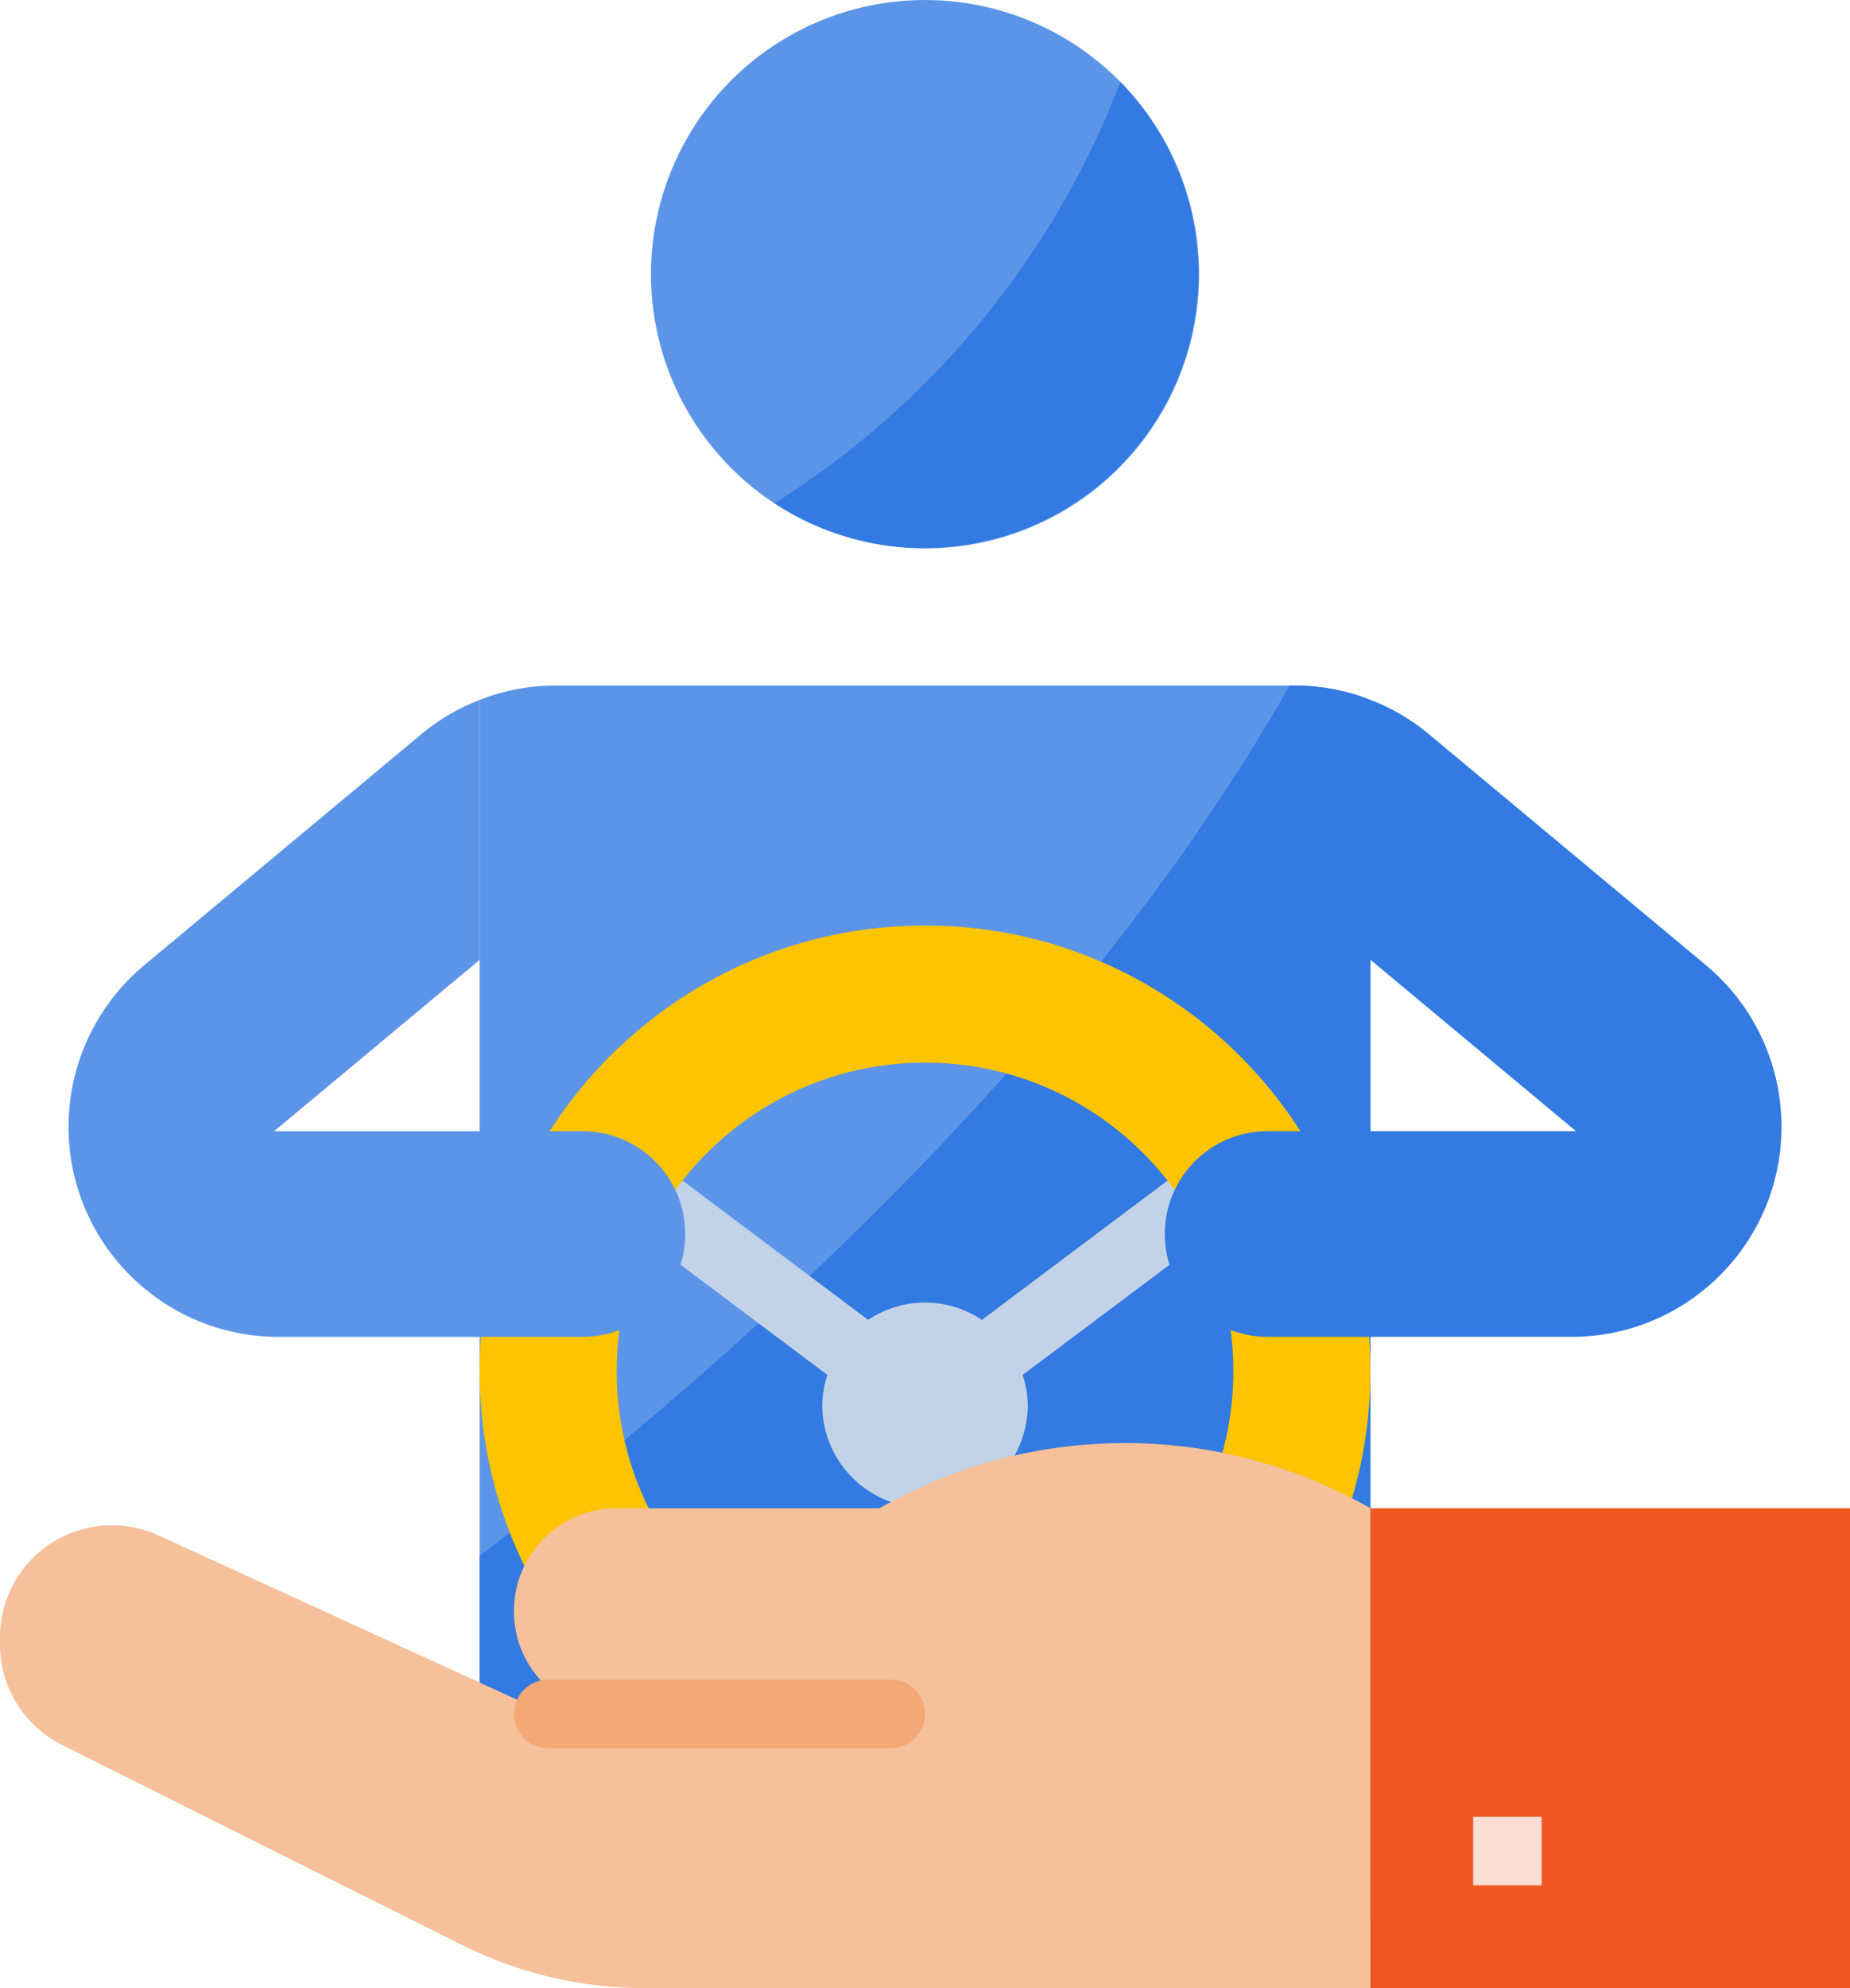
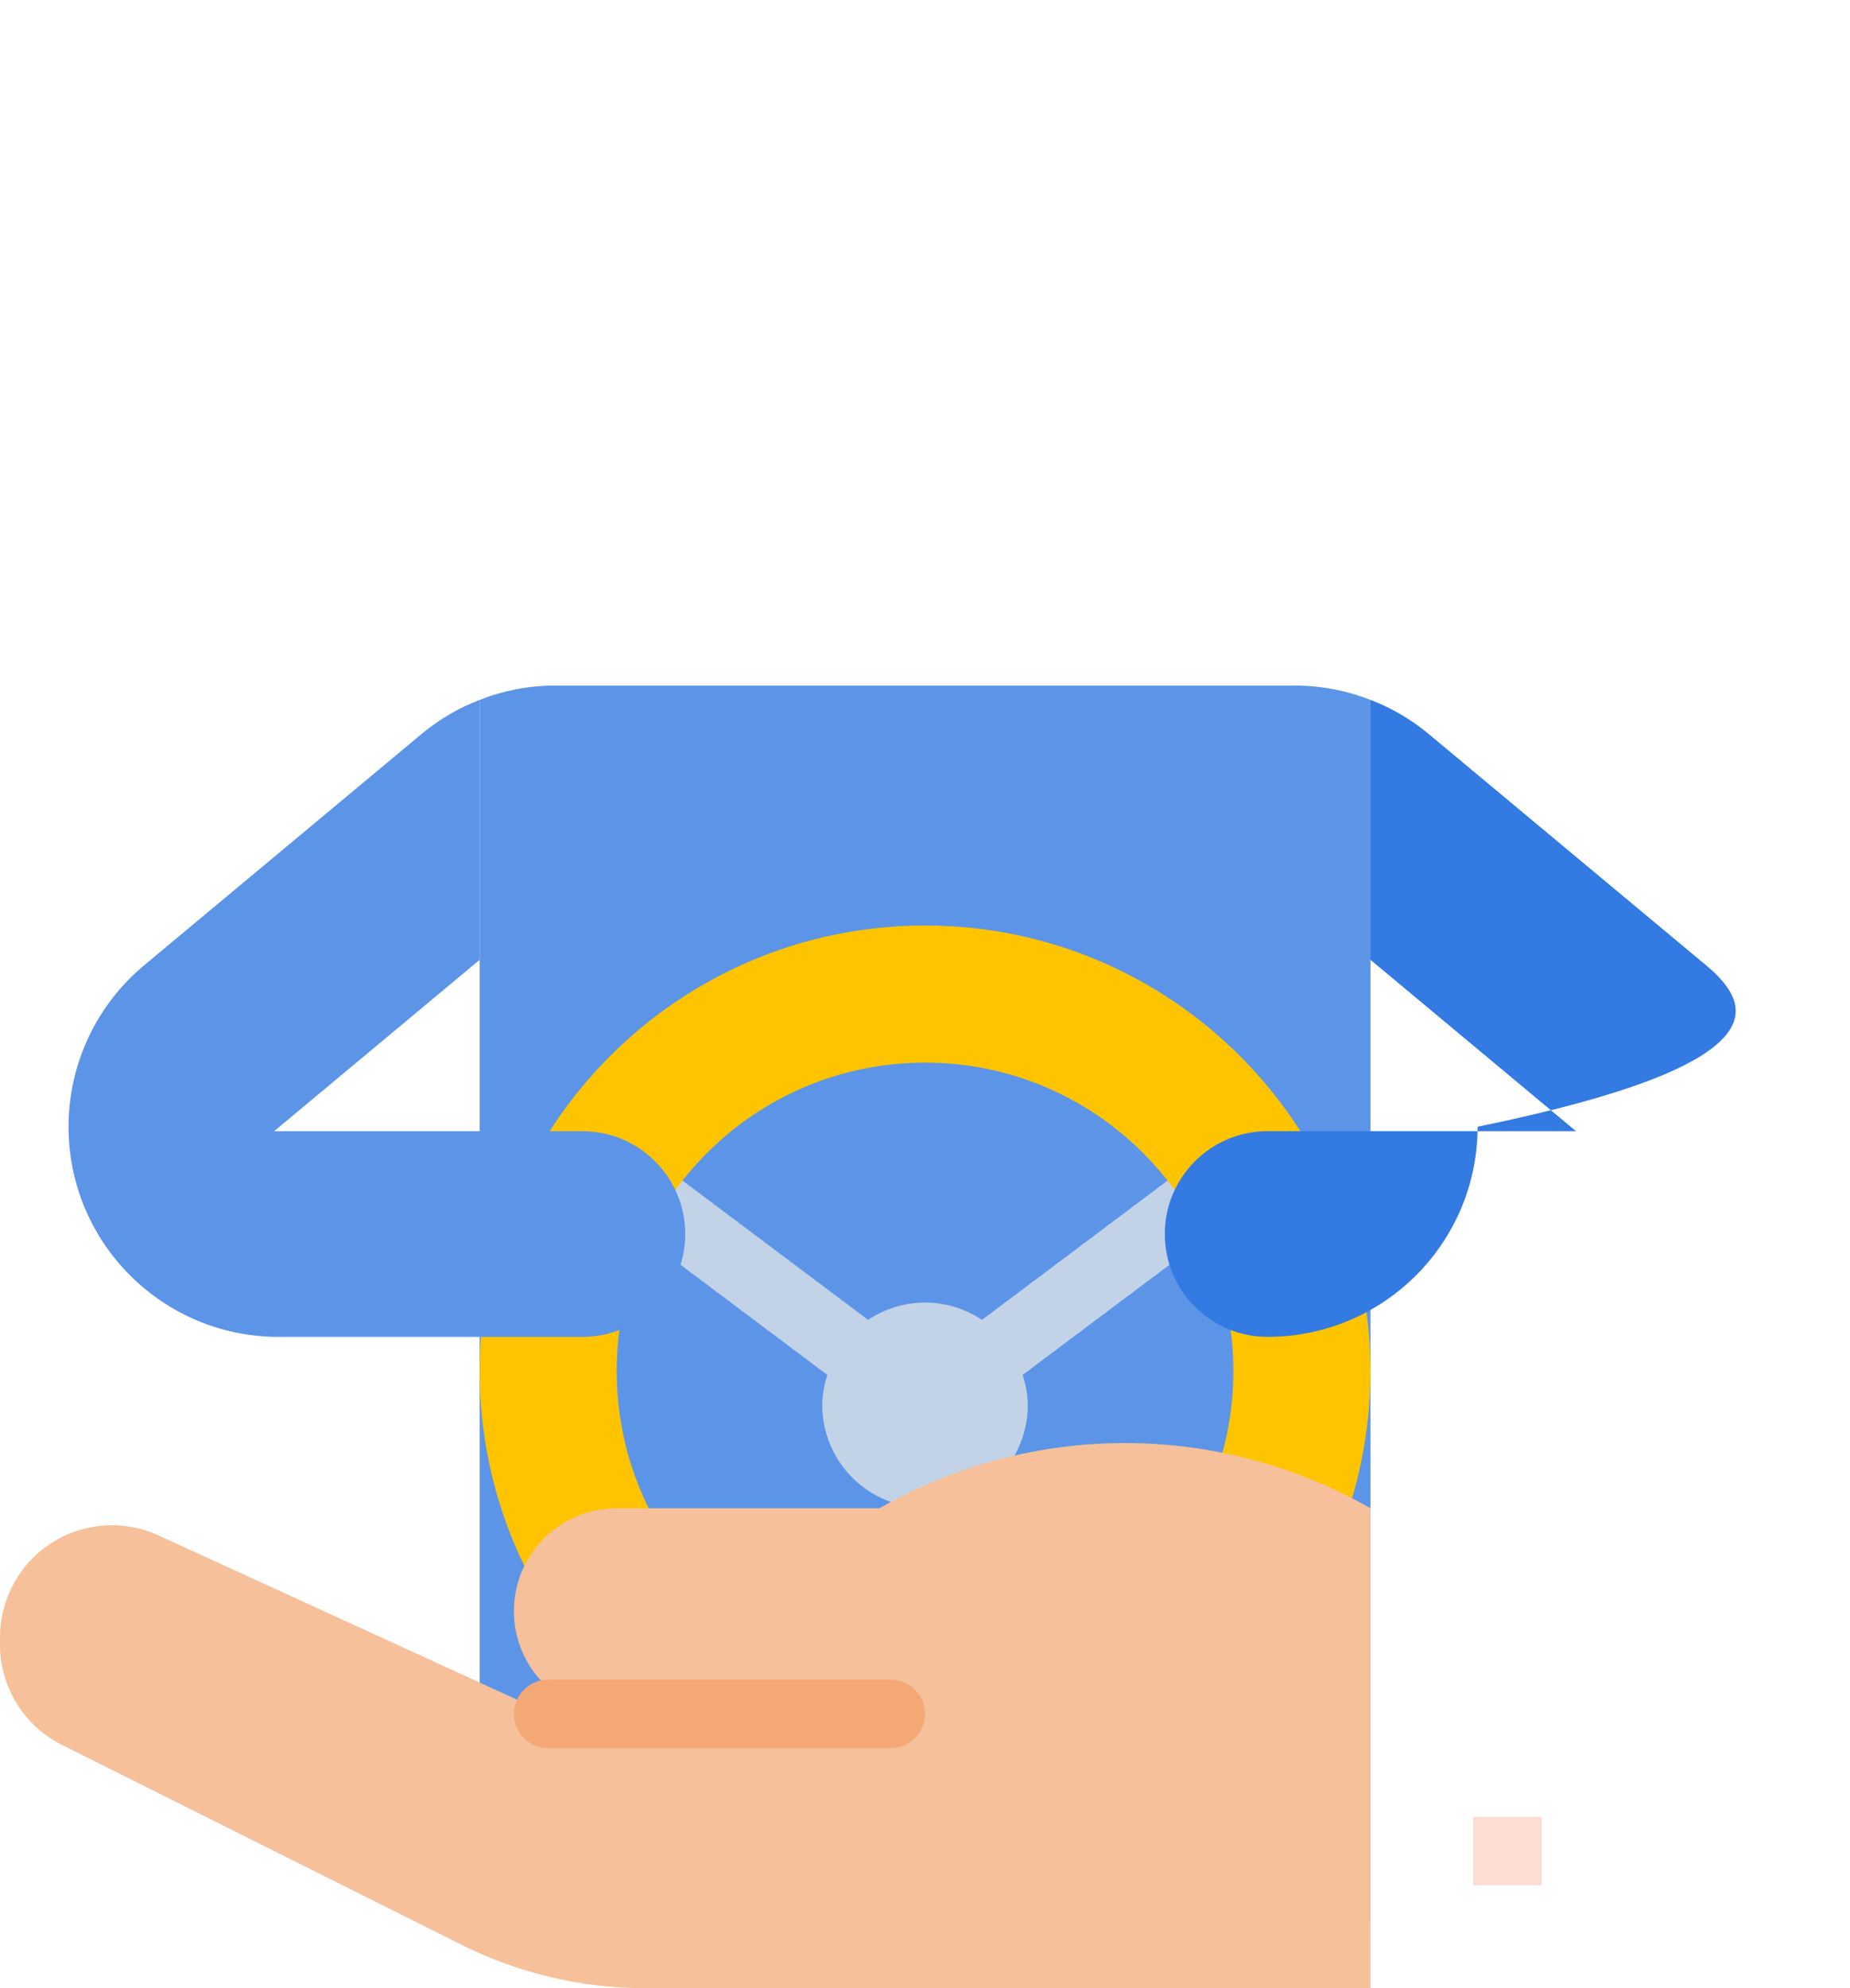
<svg xmlns="http://www.w3.org/2000/svg" version="1.1" id="Layer_1" x="0px" y="0px" width="60.304px" height="64.771px" viewBox="18.522 10 60.304 64.771" enable-background="new 18.522 10 60.304 64.771" xml:space="preserve">
  <g id="flat">
    <path fill="#5C95E8" d="M63.193,32.802c-0.773-0.305-1.596-0.463-2.426-0.467H36.583c-0.831,0.003-1.653,0.162-2.425,0.467v39.736   h29.036V32.802z" />
-     <path fill="#337AE2" d="M60.557,32.335c-6.813,12.039-18.359,22.212-26.4,28.353v11.85h29.036V32.802   c-0.773-0.305-1.596-0.463-2.426-0.467H60.557z" />
-     <circle fill="#5C95E8" cx="48.675" cy="18.934" r="8.934" />
    <path fill="#C2D3E7" d="M58.279,49.98l-1.34-1.787L50.53,53c-1.123-0.752-2.587-0.752-3.71,0l-6.409-4.808l-1.34,1.787l6.421,4.815   c-0.106,0.319-0.163,0.654-0.167,0.991c0.005,1.415,0.899,2.674,2.233,3.145v0.206h2.233v-0.206   c1.334-0.471,2.228-1.729,2.233-3.145c-0.005-0.337-0.061-0.672-0.168-0.991L58.279,49.98z" />
    <path fill="#FEC400" d="M48.675,40.152c-8.018,0-14.518,6.5-14.518,14.518c0,8.018,6.5,14.518,14.518,14.518   s14.518-6.5,14.518-14.518C63.193,46.652,56.693,40.152,48.675,40.152z M48.675,64.721c-5.551,0-10.051-4.5-10.051-10.051   c0-5.552,4.5-10.051,10.051-10.051c5.55,0,10.05,4.499,10.05,10.051C58.725,60.221,54.225,64.721,48.675,64.721z" />
    <path fill="#5C95E8" d="M32.293,33.888l-9.075,7.562c-1.56,1.301-2.462,3.228-2.462,5.259l0,0c0,3.78,3.064,6.845,6.845,6.845l0,0   h9.907c1.85,0,3.35-1.5,3.35-3.351c0-1.85-1.5-3.35-3.35-3.35H27.457l6.701-5.584v-8.467C33.481,33.06,32.852,33.427,32.293,33.888   z" />
-     <path fill="#337AE2" d="M74.136,41.449l-9.074-7.562c-0.561-0.461-1.191-0.828-1.869-1.086v8.467l6.7,5.584H59.842   c-1.851,0-3.351,1.5-3.351,3.35c0,1.851,1.5,3.351,3.351,3.351h9.906c3.78,0,6.845-3.064,6.845-6.845l0,0   C76.594,44.678,75.695,42.752,74.136,41.449z" />
+     <path fill="#337AE2" d="M74.136,41.449l-9.074-7.562c-0.561-0.461-1.191-0.828-1.869-1.086v8.467l6.7,5.584H59.842   c-1.851,0-3.351,1.5-3.351,3.35c0,1.851,1.5,3.351,3.351,3.351c3.78,0,6.845-3.064,6.845-6.845l0,0   C76.594,44.678,75.695,42.752,74.136,41.449z" />
    <path fill="#F5C09A" d="M47.471,58.982l-0.285,0.155h-8.562c-1.851,0-3.35,1.5-3.35,3.351c0,1.85,1.5,3.35,3.35,3.35h-2.233   l-12.699-5.815c-1.833-0.84-3.999-0.035-4.838,1.798c-0.218,0.477-0.332,0.995-0.332,1.52v0.242   c0.001,1.382,0.782,2.644,2.018,3.261l13.02,6.511c1.861,0.932,3.913,1.417,5.994,1.419h23.639V59.137   C58.334,56.361,52.383,56.302,47.471,58.982z" />
-     <rect x="63.193" y="59.137" fill="#F15723" width="15.634" height="15.635" />
    <rect x="66.542" y="69.188" fill="#FCDDD3" width="2.233" height="2.233" />
    <path fill="#F4A876" d="M47.558,66.954H36.391c-0.617,0-1.117-0.5-1.117-1.117c0-0.616,0.5-1.116,1.117-1.116h11.167   c0.617,0,1.117,0.5,1.117,1.116C48.675,66.454,48.175,66.954,47.558,66.954z" />
-     <path fill="#337AE2" d="M55.041,12.669c-2.171,5.676-6.127,10.494-11.274,13.726c4.13,2.699,9.667,1.538,12.366-2.592   C58.424,20.294,57.97,15.664,55.041,12.669z" />
  </g>
</svg>